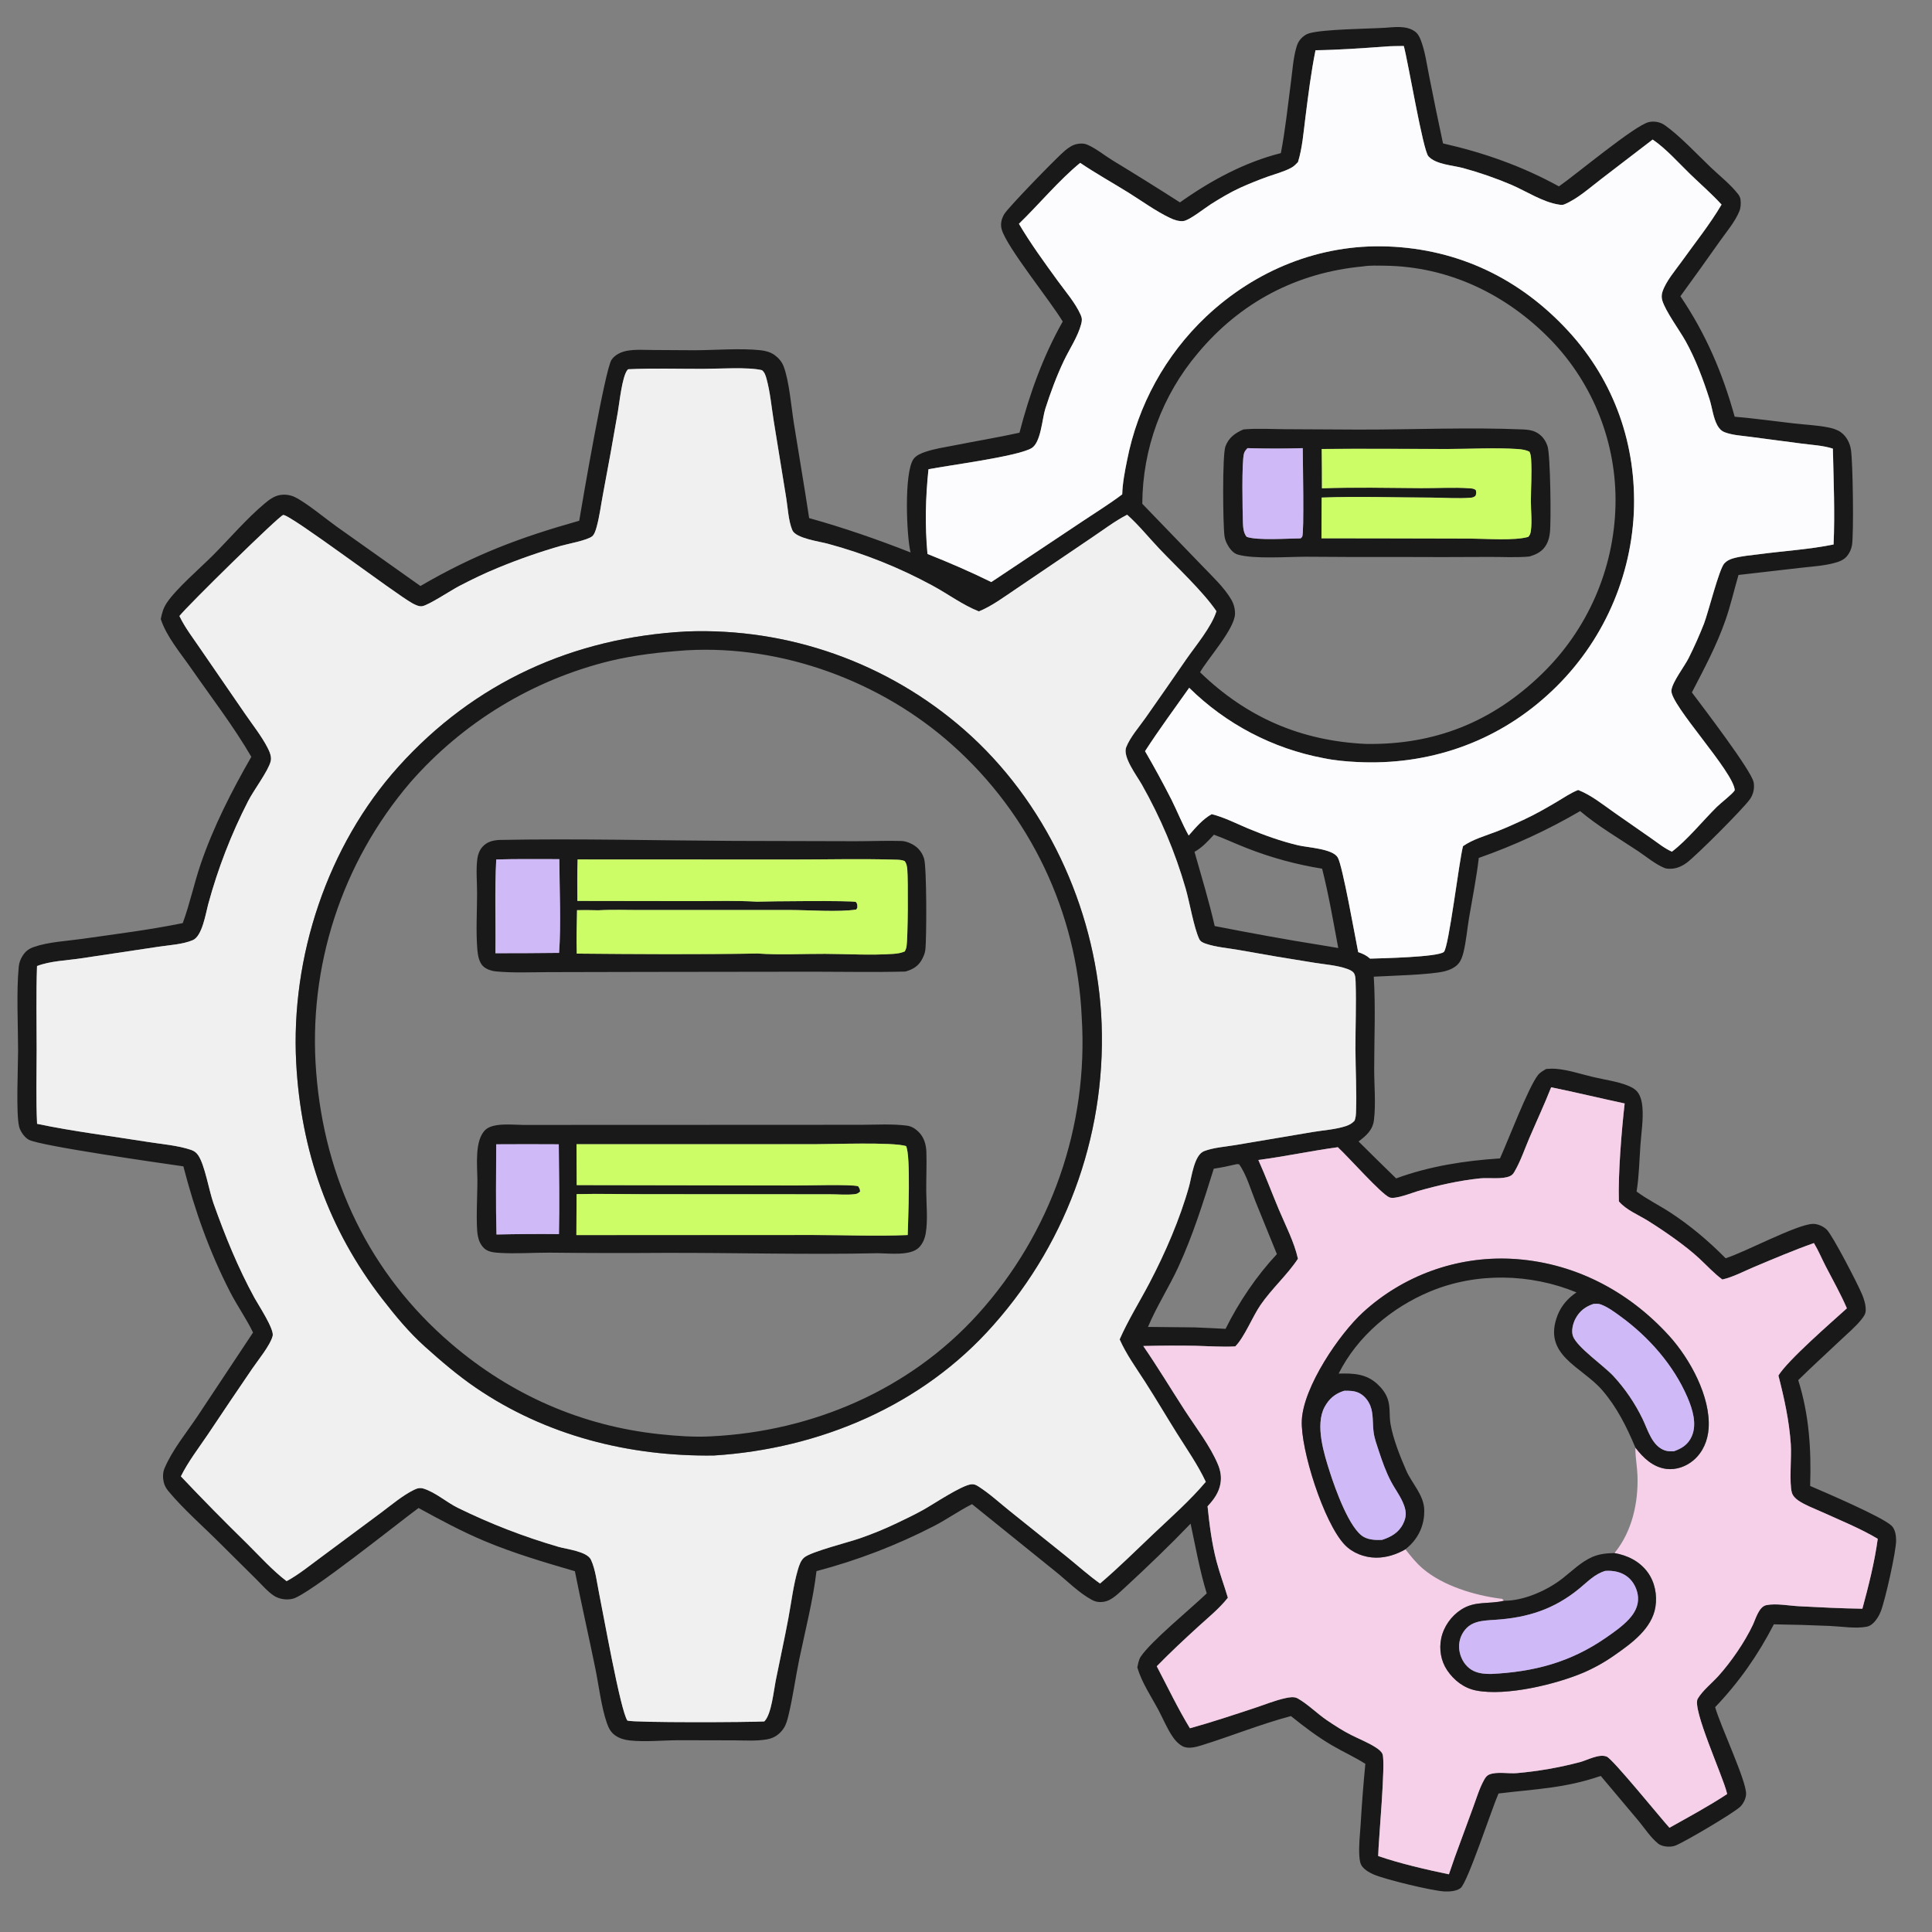
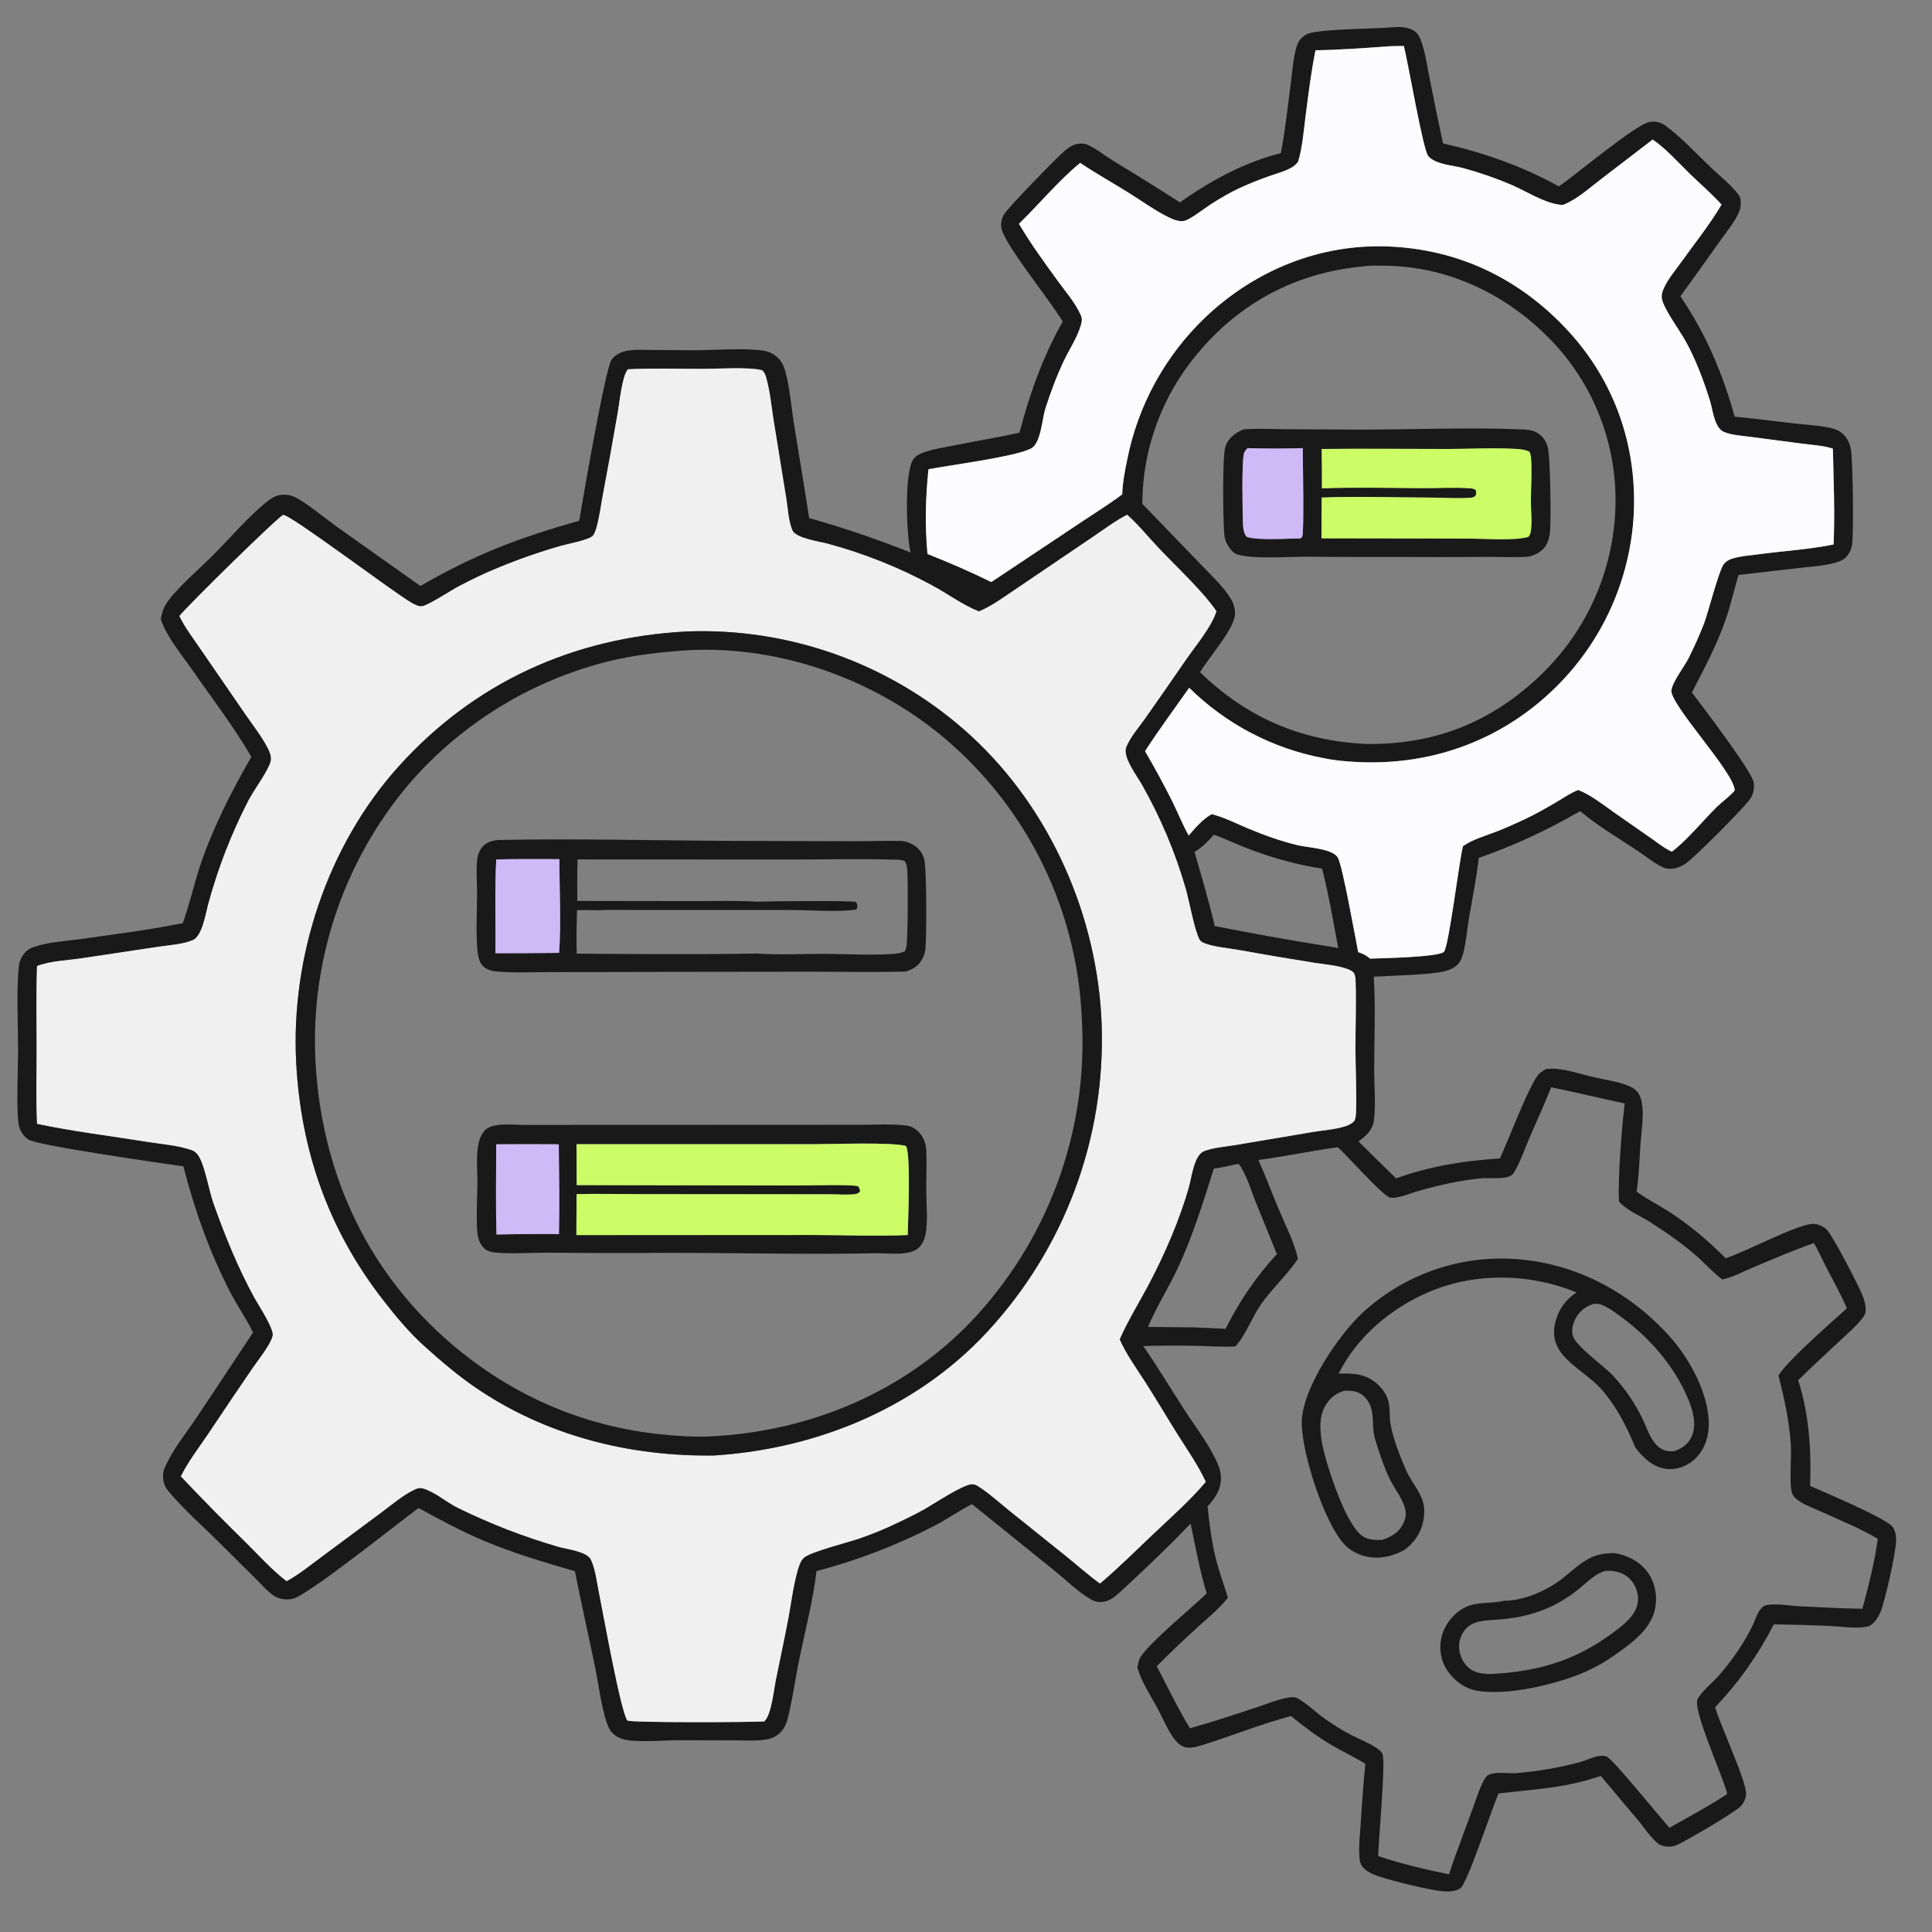
<svg xmlns="http://www.w3.org/2000/svg" width="80" height="80" viewBox="0 0 80 80" fill="none">
  <rect x="0" y="0" width="80" height="80" fill="#808080" stroke="none" />
  <g clip-path="url(#clip0_966_6914)">
    <path d="M53.038 6.34C53.224 5.364 53.328 4.366 53.457 3.381C53.517 2.929 53.548 2.44 53.669 2.001C53.712 1.844 53.757 1.724 53.868 1.603C53.961 1.502 54.081 1.414 54.215 1.377C54.813 1.208 56.637 1.193 57.356 1.15C57.755 1.122 58.218 1.054 58.569 1.289C58.708 1.382 58.781 1.525 58.838 1.678C59.012 2.137 59.08 2.667 59.178 3.147C59.361 4.079 59.552 5.01 59.752 5.938C61.441 6.321 63.031 6.88 64.552 7.718C65.275 7.215 67.691 5.192 68.274 5.056C68.495 5.005 68.746 5.051 68.932 5.181C69.544 5.61 70.281 6.397 70.833 6.925C71.209 7.285 71.657 7.632 71.975 8.044C72.027 8.111 72.061 8.186 72.072 8.271C72.091 8.424 72.081 8.604 72.022 8.748C71.845 9.183 71.491 9.597 71.22 9.981C70.68 10.747 70.134 11.509 69.582 12.266C70.639 13.834 71.326 15.437 71.829 17.255C72.645 17.325 73.46 17.438 74.275 17.532C74.744 17.586 75.244 17.606 75.705 17.699C75.877 17.733 76.069 17.788 76.214 17.89C76.457 18.06 76.602 18.342 76.645 18.63C76.724 19.15 76.764 22.098 76.687 22.575C76.66 22.731 76.596 22.878 76.5 23.003C76.363 23.183 76.164 23.257 75.952 23.313C75.498 23.435 74.993 23.461 74.526 23.516L71.988 23.808C71.805 24.431 71.663 25.06 71.45 25.674C71.084 26.725 70.568 27.687 70.057 28.672C70.52 29.289 72.521 31.905 72.614 32.392C72.659 32.638 72.603 32.892 72.459 33.097C72.169 33.501 70.232 35.441 69.836 35.731C69.678 35.848 69.472 35.945 69.276 35.966C69.165 35.978 69.022 35.983 68.917 35.939C68.532 35.779 68.174 35.472 67.824 35.24C67.027 34.711 66.16 34.203 65.43 33.586C64.096 34.365 62.691 35.014 61.233 35.525C61.138 36.357 60.969 37.182 60.83 38.007C60.752 38.475 60.711 38.977 60.599 39.436C60.56 39.594 60.5 39.775 60.392 39.901C60.253 40.065 60.035 40.163 59.831 40.216C59.249 40.365 57.568 40.404 56.885 40.442C56.963 41.704 56.903 42.998 56.902 44.263C56.901 44.949 56.975 45.702 56.892 46.379C56.842 46.795 56.571 47.027 56.256 47.266C56.771 47.779 57.289 48.289 57.811 48.795C59.197 48.287 60.643 48.063 62.111 47.967C62.445 47.235 63.284 45.024 63.685 44.515C63.774 44.403 63.904 44.334 64.024 44.263C64.161 44.252 64.297 44.247 64.433 44.258C64.95 44.301 65.478 44.482 65.982 44.6C66.438 44.707 66.933 44.773 67.371 44.939C67.53 45 67.701 45.083 67.808 45.221C67.942 45.394 67.992 45.64 68.01 45.853C68.051 46.357 67.963 46.904 67.927 47.408C67.881 48.046 67.87 48.708 67.768 49.339C68.196 49.658 68.695 49.904 69.145 50.196C69.989 50.743 70.748 51.389 71.455 52.102C72.276 51.839 74.379 50.712 75.052 50.679C75.257 50.669 75.501 50.776 75.645 50.92C75.891 51.166 76.952 53.215 77.117 53.628C77.197 53.827 77.261 54.046 77.255 54.262C77.251 54.409 77.174 54.514 77.086 54.625C76.848 54.928 76.529 55.193 76.249 55.459C75.654 56.023 75.045 56.573 74.461 57.148C74.915 58.592 75.004 60.027 74.954 61.53C75.576 61.797 77.958 62.816 78.328 63.179C78.478 63.327 78.514 63.586 78.514 63.787C78.514 64.252 78.062 66.256 77.88 66.722C77.811 66.898 77.71 67.07 77.573 67.202C77.493 67.28 77.407 67.338 77.295 67.359C76.825 67.446 76.254 67.348 75.777 67.327C75.002 67.293 74.227 67.27 73.451 67.26C72.796 68.531 72.008 69.657 71.02 70.691C71.25 71.492 72.304 73.713 72.302 74.276C72.301 74.466 72.187 74.695 72.049 74.822C71.748 75.097 69.785 76.256 69.384 76.418C69.267 76.465 69.141 76.472 69.017 76.462C68.898 76.452 68.758 76.417 68.664 76.342C68.35 76.091 68.102 75.704 67.846 75.395L66.283 73.537C64.793 74.052 63.575 74.078 62.05 74.265C61.779 74.877 60.772 77.948 60.481 78.18C60.316 78.312 60.012 78.331 59.812 78.321C59.292 78.292 57.353 77.825 56.877 77.616C56.708 77.542 56.534 77.443 56.415 77.298C56.317 77.178 56.3 77.019 56.289 76.871C56.256 76.438 56.314 75.978 56.341 75.544C56.39 74.707 56.455 73.871 56.536 73.037C56.1 72.758 55.613 72.538 55.164 72.276C54.554 71.92 54.004 71.501 53.455 71.059C52.209 71.39 51.003 71.88 49.774 72.264C49.531 72.34 49.196 72.435 48.959 72.303C48.793 72.211 48.667 72.074 48.56 71.918C48.325 71.577 48.162 71.171 47.967 70.805C47.661 70.232 47.278 69.674 47.094 69.046C47.125 68.899 47.15 68.729 47.234 68.602C47.652 67.965 49.327 66.598 49.968 65.979C49.677 65.033 49.508 64.059 49.3 63.092C48.44 63.986 47.525 64.865 46.613 65.707C46.349 65.936 46.063 66.272 45.703 66.326C45.517 66.354 45.367 66.332 45.203 66.242C44.663 65.947 44.192 65.463 43.712 65.077L40.25 62.284C39.714 62.552 39.219 62.907 38.685 63.184C37.133 63.985 35.498 64.613 33.809 65.057C33.664 66.271 33.347 67.498 33.098 68.696C32.938 69.469 32.835 70.26 32.65 71.026C32.607 71.204 32.557 71.4 32.457 71.555C32.292 71.808 32.062 71.97 31.765 72.022C31.318 72.102 30.828 72.065 30.375 72.064L28.121 72.059C27.457 72.059 26.731 72.139 26.074 72.068C25.863 72.045 25.652 71.986 25.477 71.862C25.285 71.726 25.2 71.552 25.125 71.335C24.9 70.684 24.792 69.774 24.65 69.079C24.376 67.738 24.071 66.403 23.805 65.061C22.539 64.69 21.27 64.319 20.052 63.806C19.113 63.411 18.223 62.931 17.331 62.443C16.517 63.04 12.775 66.044 12.123 66.201C11.865 66.263 11.57 66.221 11.345 66.077C11.083 65.908 10.837 65.615 10.613 65.395C10.106 64.896 9.601 64.395 9.098 63.892C8.397 63.19 7.609 62.508 6.975 61.747C6.876 61.628 6.81 61.51 6.776 61.358C6.737 61.183 6.74 60.973 6.81 60.805C7.133 60.038 7.718 59.33 8.181 58.639L10.478 55.177C10.202 54.604 9.821 54.068 9.528 53.498C8.666 51.817 8.066 50.123 7.593 48.296C6.735 48.172 1.665 47.452 1.191 47.194C1.014 47.098 0.839 46.846 0.791 46.649C0.659 46.1 0.748 44.207 0.749 43.509C0.749 42.463 0.675 41.032 0.777 40.028C0.793 39.865 0.846 39.72 0.933 39.582C1.055 39.389 1.187 39.288 1.402 39.213C2.007 39.001 2.76 38.968 3.398 38.877C4.782 38.679 6.198 38.504 7.567 38.224C7.863 37.422 8.036 36.579 8.313 35.769C8.838 34.232 9.599 32.743 10.407 31.338C9.673 30.074 8.746 28.872 7.911 27.669C7.478 27.045 6.891 26.357 6.657 25.633C6.708 25.383 6.759 25.187 6.902 24.969C7.288 24.383 8.294 23.52 8.824 22.988C9.524 22.284 10.213 21.472 10.972 20.838C11.151 20.688 11.349 20.543 11.583 20.5C11.788 20.463 12.016 20.491 12.204 20.581C12.666 20.801 13.481 21.476 13.927 21.796L17.409 24.265C19.651 22.962 21.5 22.264 23.984 21.563C24.13 20.69 25.057 15.282 25.324 14.895C25.466 14.69 25.721 14.57 25.959 14.526C26.311 14.462 26.693 14.491 27.05 14.493L28.759 14.503C29.617 14.501 30.644 14.412 31.486 14.502C31.698 14.524 31.9 14.577 32.076 14.703C32.234 14.817 32.371 14.974 32.443 15.157C32.679 15.762 32.765 16.852 32.873 17.53C33.08 18.839 33.308 20.143 33.505 21.453C34.949 21.857 36.31 22.328 37.706 22.876L37.697 22.84C37.54 22.18 37.429 19.593 37.822 19.014C37.928 18.857 38.147 18.768 38.319 18.71C38.706 18.579 39.13 18.518 39.531 18.439C40.424 18.261 41.325 18.114 42.214 17.918C42.63 16.316 43.187 14.76 44.005 13.314C43.488 12.449 41.706 10.26 41.482 9.511C41.414 9.285 41.466 9.063 41.585 8.864C41.752 8.584 43.782 6.494 44.107 6.229C44.25 6.112 44.402 6.005 44.587 5.965C44.738 5.933 44.891 5.932 45.034 5.996C45.391 6.153 45.735 6.435 46.069 6.641C47.006 7.209 47.936 7.789 48.859 8.381C50.125 7.482 51.525 6.722 53.038 6.34ZM57.331 1.931C56.381 1.998 55.428 2.068 54.475 2.081C54.287 3.002 54.173 3.947 54.054 4.879C53.977 5.486 53.93 6.125 53.749 6.712C53.666 6.798 53.582 6.886 53.476 6.944C53.181 7.106 52.822 7.199 52.504 7.312C52.114 7.451 51.73 7.606 51.352 7.777C50.936 7.967 50.532 8.21 50.146 8.453C49.897 8.61 49.241 9.136 48.991 9.155C48.805 9.17 48.612 9.103 48.447 9.024C47.856 8.741 47.29 8.326 46.734 7.98C46.068 7.565 45.38 7.183 44.73 6.745C43.867 7.446 43.012 8.474 42.194 9.267C42.672 10.08 43.245 10.863 43.798 11.626C44.119 12.07 44.531 12.54 44.752 13.044C44.815 13.186 44.809 13.278 44.77 13.426C44.631 13.946 44.288 14.45 44.056 14.936C43.752 15.576 43.5 16.256 43.285 16.931C43.152 17.347 43.105 18.337 42.708 18.562C42.103 18.907 39.287 19.266 38.448 19.431C38.325 20.632 38.298 21.737 38.406 22.938C39.307 23.297 40.18 23.673 41.05 24.102L44.83 21.584C45.376 21.218 45.947 20.866 46.471 20.47C46.484 20.004 46.579 19.519 46.672 19.062C47.116 16.783 48.261 14.701 49.948 13.106C51.987 11.187 54.646 10.1 57.462 10.205C60.412 10.316 62.959 11.551 64.948 13.716C66.856 15.793 67.78 18.44 67.654 21.249C67.511 24.138 66.222 26.851 64.072 28.787C61.895 30.763 59.12 31.702 56.189 31.553C55.725 31.53 55.256 31.487 54.801 31.392C52.7 30.995 50.766 29.981 49.244 28.481C48.632 29.346 47.991 30.215 47.416 31.105C47.8 31.766 48.166 32.439 48.514 33.121C48.755 33.606 48.96 34.124 49.223 34.597C49.519 34.264 49.782 33.938 50.175 33.712C50.684 33.839 51.177 34.093 51.66 34.296C52.334 34.579 53.045 34.835 53.757 35.003C54.147 35.096 55.181 35.14 55.396 35.507C55.596 35.849 56.119 38.818 56.242 39.425C56.438 39.492 56.579 39.557 56.735 39.695C57.19 39.68 59.539 39.635 59.789 39.418C59.993 39.241 60.426 35.596 60.583 35.038C60.997 34.748 61.532 34.604 62 34.421C62.365 34.279 62.723 34.117 63.078 33.953C63.554 33.733 64.003 33.476 64.454 33.209C64.744 33.039 65.04 32.833 65.351 32.711C65.893 32.924 66.371 33.314 66.844 33.646L68.363 34.705C68.642 34.899 68.921 35.128 69.232 35.267C69.869 34.785 70.509 33.989 71.094 33.41C71.258 33.248 71.745 32.877 71.835 32.724C71.798 31.964 69.158 29.183 69.211 28.591C69.242 28.248 69.762 27.582 69.93 27.241C70.16 26.779 70.371 26.307 70.56 25.826C70.74 25.357 71.184 23.566 71.403 23.33C71.499 23.225 71.617 23.164 71.753 23.125C72.103 23.022 72.496 22.996 72.857 22.948C73.87 22.813 74.927 22.75 75.927 22.546C75.984 21.231 75.927 19.895 75.897 18.578C75.885 18.574 75.873 18.57 75.861 18.566C75.471 18.445 75.016 18.423 74.611 18.369L72.462 18.086C72.128 18.042 71.734 18.021 71.418 17.899C71.278 17.844 71.186 17.744 71.115 17.614C70.942 17.304 70.898 16.873 70.789 16.53C70.531 15.722 70.213 14.867 69.8 14.126C69.545 13.669 68.967 12.891 68.833 12.439C68.799 12.322 68.802 12.201 68.84 12.086C68.981 11.65 69.371 11.201 69.635 10.831C70.189 10.057 70.806 9.291 71.288 8.471C70.885 8.03 70.417 7.625 69.987 7.209C69.5 6.738 68.995 6.16 68.435 5.779L66.32 7.401C65.845 7.762 65.326 8.236 64.774 8.464C64.699 8.495 64.632 8.484 64.554 8.472C63.887 8.372 63.198 7.916 62.579 7.65C61.931 7.375 61.266 7.144 60.586 6.959C60.161 6.844 59.455 6.813 59.149 6.471C58.921 6.218 58.324 2.639 58.131 1.905C57.867 1.911 57.593 1.903 57.331 1.931ZM56.433 11.032C53.702 11.287 51.363 12.512 49.604 14.62C48.125 16.364 47.309 18.574 47.3 20.861L49.739 23.387C50.154 23.824 50.687 24.312 50.99 24.836C51.09 25.012 51.142 25.212 51.139 25.416C51.128 26.037 50.03 27.249 49.691 27.837C51.626 29.71 53.866 30.676 56.547 30.804C59.396 30.853 61.779 29.903 63.824 27.927C65.733 26.087 66.837 23.565 66.894 20.914C66.948 18.365 65.982 15.9 64.209 14.068C62.375 12.187 59.988 11.031 57.334 11.002C57.047 10.999 56.716 10.985 56.433 11.032ZM26.014 15.29C26.002 15.302 25.989 15.312 25.979 15.325C25.761 15.607 25.653 16.681 25.586 17.063C25.391 18.196 25.187 19.326 24.973 20.455C24.887 20.905 24.829 21.387 24.706 21.828C24.676 21.938 24.617 22.135 24.522 22.209C24.303 22.377 23.529 22.518 23.245 22.597C22.356 22.852 21.481 23.157 20.626 23.511C20.078 23.734 19.539 23.995 19.014 24.269C18.681 24.443 17.775 25.043 17.494 25.1C17.361 25.127 17.196 25.044 17.081 24.982C16.374 24.594 12.017 21.29 11.729 21.324C11.573 21.343 7.764 25.084 7.433 25.507C7.44 25.521 7.446 25.535 7.453 25.549C7.668 25.991 7.987 26.409 8.264 26.814L10.151 29.558C10.461 30.01 10.835 30.48 11.085 30.967C11.168 31.129 11.26 31.34 11.211 31.526C11.101 31.943 10.5 32.728 10.273 33.18C9.575 34.541 9.022 35.971 8.623 37.447C8.522 37.82 8.378 38.765 7.985 38.93C7.573 39.104 7.033 39.133 6.592 39.199L3.345 39.685C2.766 39.772 2.078 39.791 1.535 40.002C1.496 41.151 1.521 42.308 1.521 43.458C1.521 44.48 1.491 45.514 1.538 46.535C3.041 46.852 4.589 47.038 6.107 47.282C6.688 47.376 7.35 47.424 7.908 47.612C8.043 47.658 8.131 47.722 8.211 47.839C8.484 48.237 8.659 49.307 8.842 49.825C9.322 51.175 9.856 52.492 10.545 53.75C10.696 54.024 11.363 55.037 11.294 55.314C11.198 55.702 10.678 56.334 10.446 56.675C9.829 57.58 9.216 58.488 8.609 59.4C8.23 59.96 7.791 60.527 7.493 61.134C8.389 62.08 9.304 63.01 10.236 63.921C10.757 64.438 11.287 65.029 11.87 65.472C11.882 65.466 11.894 65.46 11.906 65.453C12.383 65.191 12.829 64.825 13.268 64.504L15.797 62.625C16.223 62.308 16.668 61.926 17.145 61.692C17.283 61.624 17.394 61.594 17.546 61.642C18.042 61.797 18.497 62.21 18.969 62.44C20.326 63.104 21.676 63.627 23.128 64.051C23.478 64.153 24.313 64.237 24.476 64.59C24.663 64.997 24.722 65.545 24.812 65.985C24.98 66.798 25.694 70.841 25.983 71.246C26.26 71.338 31.046 71.317 31.65 71.281C31.658 71.273 31.666 71.264 31.674 71.255C31.947 70.949 32.039 70.018 32.123 69.595C32.294 68.734 32.485 67.879 32.646 67.016C32.77 66.352 32.852 65.643 33.042 64.995C33.093 64.819 33.163 64.605 33.312 64.486C33.616 64.244 35.14 63.863 35.61 63.698C36.139 63.515 36.657 63.301 37.162 63.059C37.521 62.889 37.877 62.717 38.225 62.524C38.643 62.294 39.819 61.497 40.23 61.46C40.345 61.449 40.424 61.492 40.518 61.551C40.974 61.841 41.4 62.234 41.822 62.572L44.177 64.462C44.634 64.832 45.075 65.228 45.553 65.57C46.325 64.914 47.052 64.189 47.788 63.492C48.516 62.803 49.286 62.126 49.932 61.359C49.603 60.658 49.152 60.014 48.741 59.359C48.295 58.647 47.87 57.923 47.416 57.216C47.051 56.648 46.638 56.08 46.365 55.461C46.717 54.659 47.187 53.911 47.594 53.137C48.246 51.896 48.861 50.479 49.239 49.126C49.347 48.741 49.448 47.825 49.861 47.666C50.257 47.514 50.74 47.485 51.159 47.415L54.355 46.875C54.796 46.8 55.297 46.771 55.72 46.633C55.874 46.582 55.981 46.524 56.092 46.407C56.138 46.287 56.148 46.175 56.153 46.047C56.184 45.195 56.132 44.326 56.129 43.472C56.125 42.538 56.167 41.596 56.136 40.664C56.133 40.559 56.13 40.433 56.087 40.334C56.039 40.223 55.897 40.16 55.789 40.121C55.371 39.97 54.865 39.936 54.427 39.866C53.382 39.701 52.339 39.525 51.299 39.337C50.857 39.258 50.35 39.221 49.927 39.075C49.812 39.035 49.712 38.992 49.658 38.878C49.435 38.398 49.263 37.366 49.099 36.796C48.66 35.272 48.062 33.868 47.284 32.487C47.076 32.119 46.479 31.342 46.636 30.941C46.798 30.527 47.175 30.097 47.431 29.733C47.996 28.93 48.556 28.125 49.112 27.316C49.513 26.736 50.164 25.971 50.373 25.309C49.818 24.493 48.723 23.473 48.016 22.73C47.575 22.265 47.151 21.737 46.676 21.314C46.165 21.576 45.682 21.947 45.205 22.266L42.096 24.372C41.607 24.698 41.082 25.096 40.537 25.317C39.861 25.051 39.245 24.586 38.605 24.243C37.236 23.5 35.785 22.921 34.281 22.515C33.939 22.421 32.953 22.294 32.81 21.951C32.647 21.559 32.627 21.043 32.559 20.623L32.041 17.431C31.95 16.862 31.896 16.246 31.745 15.692C31.708 15.557 31.668 15.418 31.554 15.329C30.999 15.19 29.757 15.273 29.11 15.274C28.081 15.275 27.041 15.242 26.014 15.29ZM50.267 34.563C50.012 34.836 49.791 35.088 49.462 35.273C49.75 36.292 50.063 37.314 50.298 38.346C51.776 38.634 53.25 38.907 54.737 39.142L55.414 39.256C55.208 38.155 55.021 37.056 54.746 35.97C53.686 35.8 52.648 35.518 51.649 35.127C51.185 34.948 50.734 34.734 50.267 34.563ZM64.231 45.022C63.953 45.727 63.632 46.414 63.334 47.11C63.138 47.566 62.968 48.075 62.72 48.503C62.667 48.594 62.628 48.654 62.527 48.7C62.212 48.845 61.648 48.758 61.294 48.794C60.433 48.88 59.538 49.084 58.707 49.323C58.468 49.391 57.771 49.675 57.538 49.583C57.199 49.449 55.83 47.9 55.397 47.504C54.296 47.654 53.208 47.888 52.106 48.033C52.408 48.701 52.664 49.393 52.949 50.07C53.223 50.723 53.593 51.43 53.745 52.123C53.308 52.788 52.662 53.359 52.196 54.037C51.865 54.518 51.526 55.379 51.15 55.752C50.605 55.782 50.047 55.739 49.501 55.727C48.781 55.714 48.061 55.717 47.341 55.736C47.938 56.604 48.481 57.507 49.053 58.392C49.513 59.101 50.121 59.882 50.439 60.654C50.543 60.906 50.584 61.163 50.537 61.434C50.472 61.812 50.257 62.1 50.003 62.374C50.083 63.14 50.177 63.896 50.372 64.643C50.505 65.155 50.694 65.651 50.844 66.159C50.498 66.601 50.034 66.975 49.62 67.353C49.036 67.886 48.451 68.431 47.9 68.997C48.348 69.852 48.771 70.741 49.273 71.564C50.169 71.315 51.065 71.017 51.949 70.726C52.369 70.588 52.797 70.409 53.229 70.316C53.39 70.282 53.586 70.243 53.736 70.328C54.16 70.568 54.532 70.951 54.94 71.227C55.262 71.446 55.603 71.667 55.952 71.843C56.288 72.013 56.663 72.159 56.978 72.365C57.072 72.427 57.208 72.525 57.248 72.636C57.383 73.003 57.082 76.186 57.068 76.853C57.937 77.158 59.092 77.425 59.997 77.611L60.238 76.913L60.995 74.851C61.135 74.472 61.262 74.041 61.461 73.689C61.511 73.602 61.564 73.524 61.658 73.483C61.971 73.347 62.463 73.453 62.814 73.421C63.694 73.344 64.566 73.192 65.421 72.967C65.732 72.883 66.227 72.605 66.537 72.74C66.794 72.853 68.752 75.268 69.129 75.684C69.921 75.24 70.761 74.787 71.517 74.288L71.504 74.228C71.341 73.543 70.057 70.756 70.3 70.342C70.505 69.994 70.893 69.693 71.166 69.388C71.687 68.806 72.24 68.006 72.58 67.289C72.699 67.038 72.832 66.528 73.142 66.465C73.542 66.384 74.085 66.491 74.497 66.511C75.369 66.555 76.246 66.603 77.118 66.614C77.371 65.682 77.626 64.676 77.754 63.718C77.022 63.284 76.212 62.958 75.438 62.606C75.119 62.461 74.755 62.331 74.466 62.134C74.353 62.057 74.238 61.944 74.199 61.809C74.082 61.404 74.19 60.329 74.153 59.8C74.087 58.83 73.883 57.897 73.641 56.958C74.032 56.321 75.825 54.764 76.476 54.175C76.222 53.582 75.9 53.016 75.604 52.443C75.439 52.124 75.296 51.779 75.111 51.473C74.273 51.768 73.447 52.121 72.628 52.465C72.207 52.642 71.763 52.882 71.319 52.982C70.974 52.727 70.682 52.406 70.368 52.115C70.06 51.828 69.723 51.568 69.383 51.321C69.016 51.055 68.64 50.802 68.256 50.561C67.864 50.314 67.333 50.104 67.035 49.747C66.998 48.631 67.146 46.816 67.274 45.692C66.258 45.474 65.249 45.231 64.231 45.022ZM51.183 48.211C50.876 48.284 50.572 48.347 50.26 48.393C49.827 49.771 49.398 51.15 48.792 52.464C48.404 53.304 47.893 54.094 47.536 54.945L49.46 54.964C49.889 54.981 50.319 55.001 50.748 55.025C51.298 53.915 52.028 52.836 52.873 51.93L51.988 49.752C51.796 49.276 51.61 48.626 51.31 48.212C51.26 48.205 51.232 48.199 51.183 48.211Z" fill="#191919" />
    <path d="M54.472 2.081C55.425 2.068 56.378 1.997 57.328 1.931C57.59 1.903 57.864 1.911 58.128 1.904C58.322 2.639 58.919 6.217 59.146 6.471C59.452 6.812 60.159 6.844 60.584 6.959C61.263 7.144 61.929 7.375 62.577 7.649C63.196 7.916 63.885 8.372 64.551 8.472C64.63 8.484 64.697 8.495 64.772 8.464C65.324 8.235 65.842 7.762 66.317 7.401L68.433 5.778C68.992 6.159 69.498 6.737 69.984 7.208C70.415 7.625 70.883 8.029 71.285 8.471C70.803 9.29 70.186 10.057 69.633 10.831C69.368 11.2 68.978 11.65 68.837 12.085C68.8 12.201 68.796 12.322 68.831 12.439C68.964 12.89 69.542 13.669 69.797 14.126C70.21 14.867 70.528 15.721 70.787 16.53C70.896 16.872 70.939 17.303 71.112 17.614C71.184 17.744 71.275 17.844 71.415 17.898C71.731 18.02 72.126 18.041 72.46 18.086L74.609 18.369C75.014 18.422 75.468 18.444 75.858 18.566C75.87 18.57 75.883 18.574 75.895 18.578C75.924 19.895 75.982 21.23 75.924 22.546C74.925 22.75 73.868 22.812 72.855 22.947C72.493 22.995 72.1 23.021 71.751 23.124C71.615 23.164 71.497 23.224 71.4 23.329C71.181 23.566 70.738 25.356 70.558 25.825C70.368 26.306 70.158 26.779 69.927 27.241C69.759 27.582 69.239 28.248 69.209 28.591C69.156 29.183 71.795 31.964 71.832 32.723C71.742 32.876 71.255 33.247 71.091 33.41C70.506 33.988 69.866 34.784 69.229 35.266C68.919 35.127 68.639 34.899 68.36 34.704L66.841 33.645C66.368 33.313 65.89 32.924 65.349 32.711C65.037 32.833 64.741 33.038 64.452 33.209C64.001 33.475 63.552 33.732 63.075 33.952C62.72 34.116 62.362 34.279 61.998 34.421C61.529 34.603 60.994 34.747 60.58 35.037C60.423 35.596 59.99 39.24 59.786 39.417C59.536 39.634 57.187 39.68 56.732 39.695C56.577 39.557 56.435 39.492 56.239 39.425C56.116 38.818 55.594 35.848 55.393 35.506C55.178 35.14 54.145 35.096 53.754 35.003C53.042 34.834 52.332 34.579 51.658 34.296C51.174 34.092 50.682 33.839 50.172 33.712C49.78 33.937 49.516 34.263 49.22 34.596C48.957 34.124 48.752 33.606 48.511 33.12C48.164 32.438 47.798 31.766 47.413 31.104C47.988 30.215 48.63 29.346 49.242 28.48C50.764 29.981 52.698 30.995 54.798 31.392C55.253 31.487 55.723 31.529 56.187 31.553C59.118 31.702 61.892 30.762 64.07 28.787C66.219 26.851 67.508 24.138 67.652 21.248C67.777 18.44 66.854 15.793 64.946 13.716C62.957 11.551 60.409 10.315 57.459 10.205C54.643 10.1 51.985 11.187 49.946 13.106C48.259 14.7 47.113 16.783 46.669 19.061C46.576 19.519 46.481 20.003 46.468 20.47C45.945 20.866 45.373 21.217 44.827 21.583L41.047 24.102C40.177 23.672 39.304 23.297 38.404 22.938C38.295 21.737 38.322 20.632 38.445 19.431C39.284 19.265 42.1 18.906 42.706 18.562C43.102 18.337 43.15 17.347 43.282 16.93C43.498 16.255 43.749 15.576 44.054 14.935C44.285 14.449 44.629 13.945 44.767 13.425C44.806 13.277 44.812 13.186 44.75 13.043C44.528 12.54 44.117 12.07 43.795 11.626C43.242 10.863 42.669 10.08 42.191 9.267C43.01 8.474 43.865 7.445 44.728 6.744C45.377 7.183 46.065 7.565 46.731 7.979C47.287 8.326 47.853 8.741 48.444 9.023C48.61 9.102 48.802 9.17 48.989 9.155C49.239 9.135 49.894 8.61 50.143 8.453C50.53 8.209 50.934 7.967 51.349 7.776C51.727 7.606 52.111 7.451 52.502 7.311C52.82 7.198 53.179 7.105 53.474 6.944C53.58 6.886 53.664 6.798 53.746 6.711C53.927 6.125 53.974 5.486 54.052 4.878C54.17 3.947 54.285 3.002 54.472 2.081Z" fill="#FCFBFD" />
    <path d="M7.429 25.507C7.76 25.084 11.569 21.343 11.726 21.324C12.014 21.29 16.37 24.594 17.077 24.981C17.192 25.044 17.357 25.127 17.49 25.1C17.771 25.043 18.677 24.442 19.01 24.268C19.535 23.995 20.074 23.733 20.622 23.51C21.477 23.157 22.352 22.852 23.241 22.597C23.525 22.518 24.299 22.377 24.518 22.209C24.613 22.135 24.672 21.938 24.702 21.828C24.825 21.387 24.883 20.905 24.969 20.455C25.183 19.326 25.387 18.195 25.582 17.063C25.649 16.681 25.757 15.607 25.975 15.325C25.985 15.312 25.998 15.302 26.01 15.29C27.037 15.242 28.077 15.275 29.106 15.273C29.753 15.273 30.995 15.19 31.55 15.329C31.664 15.418 31.704 15.557 31.741 15.692C31.892 16.246 31.946 16.862 32.037 17.431L32.555 20.623C32.623 21.043 32.644 21.559 32.806 21.951C32.949 22.294 33.935 22.42 34.277 22.515C35.781 22.92 37.232 23.5 38.601 24.243C39.241 24.586 39.857 25.051 40.533 25.317C41.078 25.095 41.603 24.698 42.092 24.372L45.201 22.266C45.679 21.947 46.161 21.575 46.672 21.314C47.148 21.737 47.571 22.265 48.012 22.729C48.719 23.473 49.815 24.493 50.369 25.309C50.16 25.971 49.509 26.736 49.108 27.316C48.552 28.125 47.992 28.93 47.427 29.733C47.171 30.097 46.794 30.527 46.632 30.941C46.475 31.342 47.072 32.119 47.28 32.487C48.058 33.868 48.656 35.272 49.095 36.795C49.259 37.366 49.431 38.397 49.654 38.878C49.708 38.992 49.808 39.035 49.923 39.075C50.346 39.221 50.853 39.258 51.295 39.337C52.335 39.525 53.378 39.701 54.423 39.865C54.861 39.936 55.367 39.97 55.785 40.121C55.894 40.16 56.035 40.222 56.084 40.334C56.126 40.433 56.129 40.558 56.132 40.664C56.164 41.596 56.121 42.538 56.125 43.471C56.128 44.326 56.18 45.195 56.149 46.047C56.144 46.175 56.134 46.287 56.088 46.407C55.977 46.524 55.87 46.582 55.716 46.633C55.293 46.771 54.792 46.8 54.351 46.875L51.155 47.414C50.736 47.485 50.253 47.514 49.858 47.666C49.444 47.824 49.343 48.741 49.235 49.126C48.857 50.479 48.242 51.896 47.59 53.136C47.183 53.911 46.713 54.659 46.361 55.461C46.634 56.08 47.047 56.648 47.412 57.216C47.866 57.922 48.291 58.647 48.737 59.359C49.148 60.014 49.599 60.658 49.928 61.359C49.282 62.126 48.512 62.803 47.785 63.492C47.048 64.189 46.321 64.913 45.549 65.57C45.071 65.228 44.63 64.832 44.173 64.461L41.818 62.572C41.396 62.234 40.97 61.841 40.514 61.551C40.42 61.492 40.341 61.449 40.227 61.46C39.816 61.497 38.639 62.294 38.221 62.524C37.873 62.716 37.517 62.888 37.158 63.059C36.654 63.301 36.135 63.515 35.606 63.698C35.136 63.863 33.612 64.244 33.308 64.486C33.159 64.604 33.089 64.819 33.038 64.995C32.848 65.642 32.766 66.351 32.642 67.016C32.481 67.879 32.29 68.734 32.119 69.594C32.035 70.018 31.944 70.949 31.67 71.255C31.662 71.264 31.654 71.272 31.646 71.281C31.042 71.317 26.256 71.338 25.979 71.246C25.69 70.841 24.976 66.798 24.808 65.985C24.718 65.545 24.659 64.996 24.472 64.59C24.309 64.237 23.474 64.153 23.124 64.051C21.672 63.626 20.322 63.104 18.965 62.44C18.493 62.209 18.038 61.797 17.542 61.641C17.39 61.594 17.279 61.624 17.141 61.692C16.664 61.926 16.219 62.308 15.793 62.625L13.264 64.503C12.825 64.825 12.379 65.191 11.902 65.453C11.89 65.459 11.878 65.466 11.866 65.472C11.283 65.029 10.753 64.438 10.232 63.921C9.3 63.01 8.385 62.08 7.489 61.133C7.788 60.527 8.226 59.96 8.605 59.399C9.212 58.488 9.825 57.58 10.443 56.675C10.674 56.334 11.195 55.702 11.29 55.314C11.359 55.037 10.692 54.024 10.541 53.75C9.852 52.492 9.319 51.175 8.839 49.825C8.655 49.307 8.48 48.237 8.207 47.839C8.127 47.722 8.039 47.657 7.904 47.612C7.346 47.424 6.684 47.376 6.103 47.282C4.586 47.038 3.037 46.852 1.534 46.535C1.487 45.514 1.517 44.48 1.517 43.458C1.517 42.308 1.492 41.151 1.532 40.002C2.074 39.791 2.762 39.772 3.341 39.685L6.588 39.198C7.029 39.133 7.569 39.104 7.981 38.93C8.374 38.765 8.518 37.82 8.619 37.447C9.019 35.971 9.572 34.541 10.269 33.18C10.496 32.728 11.097 31.943 11.207 31.526C11.256 31.34 11.164 31.129 11.081 30.966C10.831 30.48 10.457 30.01 10.147 29.558L8.26 26.814C7.984 26.408 7.664 25.991 7.449 25.549C7.442 25.535 7.436 25.521 7.429 25.507ZM28.402 26.15C23.738 26.4 19.638 28.259 16.499 31.745C13.555 35.016 12.032 39.633 12.265 44.011C12.459 47.653 13.596 50.901 15.829 53.786C16.371 54.486 16.932 55.166 17.593 55.759C18.262 56.36 18.953 56.952 19.697 57.46C22.613 59.451 26.054 60.315 29.554 60.271C33.941 59.995 38.202 58.202 41.14 54.862C44.281 51.324 45.884 46.681 45.595 41.959C45.308 37.525 43.285 33.163 39.927 30.221C36.757 27.445 32.644 25.988 28.433 26.148C28.423 26.148 28.413 26.149 28.402 26.15Z" fill="#F0F0F1" />
    <path d="M63.323 23.045C62.776 23.094 62.198 23.057 61.646 23.061C60.381 23.069 59.116 23.07 57.851 23.063C56.588 23.067 55.325 23.064 54.062 23.053C53.319 23.053 51.941 23.159 51.255 22.964C51.054 22.907 50.904 22.702 50.811 22.524C50.755 22.418 50.717 22.305 50.702 22.186C50.639 21.708 50.609 18.854 50.742 18.488C50.875 18.12 51.144 17.932 51.487 17.782C52.043 17.732 52.628 17.768 53.187 17.772L56.256 17.788C58.515 17.791 60.811 17.687 63.065 17.782C63.243 17.79 63.416 17.808 63.58 17.885C63.833 18.004 63.996 18.218 64.081 18.482C64.2 18.85 64.233 21.594 64.178 22.059C64.158 22.23 64.118 22.397 64.033 22.549C63.874 22.834 63.625 22.957 63.323 23.045ZM51.657 18.556C51.594 18.623 51.543 18.68 51.514 18.769C51.409 19.091 51.452 21.18 51.467 21.649C51.474 21.843 51.492 22.077 51.623 22.23C52.063 22.387 53.33 22.295 53.857 22.292C53.879 22.269 53.907 22.25 53.922 22.221C54.007 22.061 53.945 19.027 53.944 18.556C53.182 18.578 52.419 18.578 51.657 18.556ZM54.73 18.591C54.736 19.134 54.74 19.676 54.74 20.219C56.098 20.171 57.465 20.201 58.823 20.212C59.455 20.217 60.237 20.172 60.847 20.218C60.949 20.226 61.033 20.225 61.112 20.297C61.136 20.405 61.134 20.424 61.099 20.53C61.038 20.578 60.994 20.601 60.917 20.607C60.385 20.652 59.814 20.606 59.278 20.604C57.768 20.599 56.236 20.545 54.728 20.602L54.72 22.29L56.962 22.292L60.869 22.302C61.508 22.303 62.722 22.396 63.284 22.23C63.359 22.148 63.376 22.083 63.391 21.972C63.445 21.577 63.39 21.143 63.391 20.743C63.393 20.179 63.437 19.595 63.402 19.032C63.394 18.911 63.385 18.813 63.333 18.703C63.175 18.628 63.009 18.604 62.836 18.592C61.888 18.529 60.905 18.59 59.953 18.591C58.213 18.591 56.47 18.572 54.73 18.591Z" fill="#191919" />
    <path d="M53.857 22.293C53.33 22.296 52.063 22.388 51.624 22.23C51.492 22.078 51.474 21.844 51.467 21.649C51.452 21.18 51.409 19.092 51.514 18.769C51.543 18.68 51.594 18.623 51.657 18.557C52.419 18.579 53.182 18.579 53.944 18.557C53.945 19.027 54.007 22.062 53.923 22.222C53.908 22.25 53.879 22.269 53.857 22.293Z" fill="#CFB9F6" />
    <path d="M54.739 20.22C54.739 19.677 54.736 19.134 54.729 18.592C56.469 18.573 58.212 18.593 59.952 18.592C60.904 18.591 61.888 18.53 62.835 18.593C63.008 18.605 63.174 18.628 63.332 18.704C63.383 18.814 63.393 18.912 63.401 19.033C63.436 19.596 63.392 20.18 63.39 20.744C63.389 21.144 63.444 21.578 63.391 21.973C63.375 22.084 63.358 22.149 63.283 22.231C62.721 22.397 61.508 22.304 60.868 22.302L56.962 22.293L54.719 22.291L54.727 20.603C56.235 20.546 57.767 20.6 59.277 20.605C59.813 20.607 60.384 20.653 60.916 20.608C60.993 20.602 61.037 20.579 61.099 20.531C61.133 20.425 61.135 20.406 61.111 20.297C61.032 20.226 60.948 20.227 60.846 20.219C60.236 20.173 59.454 20.218 58.822 20.213C57.464 20.203 56.097 20.172 54.739 20.22Z" fill="#CCFD66" />
    <path d="M29.554 60.269C26.055 60.314 22.614 59.45 19.697 57.459C18.954 56.951 18.262 56.359 17.593 55.758C16.932 55.164 16.371 54.485 15.829 53.784C13.597 50.9 12.46 47.651 12.265 44.01C12.032 39.631 13.556 35.014 16.5 31.744C19.639 28.257 23.738 26.399 28.403 26.149C28.413 26.148 28.424 26.147 28.434 26.147C32.645 25.987 36.757 27.444 39.928 30.219C43.286 33.162 45.308 37.524 45.595 41.958C45.885 46.68 44.282 51.323 41.141 54.86C38.203 58.201 33.941 59.994 29.554 60.269ZM28.393 26.93C27.338 27.004 26.303 27.119 25.272 27.365C22.056 28.151 19.162 29.911 16.984 32.405C14.148 35.726 12.748 40.038 13.092 44.392C13.435 48.816 15.304 52.747 18.687 55.642C21.153 57.753 24.083 59.045 27.314 59.387C28.017 59.461 28.755 59.516 29.461 59.475C33.644 59.267 37.658 57.552 40.492 54.419C43.523 51.067 45.074 46.634 44.792 42.124C44.599 37.79 42.661 33.718 39.419 30.835C36.479 28.211 32.389 26.701 28.438 26.927C28.423 26.928 28.408 26.929 28.393 26.93Z" fill="#191919" />
    <path d="M37.486 40.23C36.216 40.263 34.938 40.236 33.668 40.236L26.729 40.245L22.716 40.254C21.992 40.255 21.234 40.293 20.515 40.222C20.352 40.206 20.151 40.136 20.026 40.029C19.84 39.87 19.785 39.556 19.766 39.326C19.703 38.566 19.754 37.763 19.755 36.997C19.756 36.536 19.704 36.004 19.767 35.549C19.792 35.373 19.858 35.199 19.978 35.065C20.163 34.861 20.384 34.803 20.649 34.781C23.885 34.718 27.136 34.803 30.373 34.82L35.41 34.833C36.045 34.834 36.686 34.805 37.32 34.823C37.452 34.827 37.567 34.862 37.688 34.916C37.978 35.045 38.162 35.244 38.263 35.549C38.377 35.896 38.372 38.902 38.315 39.342C38.297 39.478 38.24 39.609 38.176 39.729C38.022 40.014 37.79 40.146 37.486 40.23ZM23.905 37.306L28.802 37.313C29.644 37.314 30.5 37.285 31.34 37.337C31.795 37.319 35.271 37.282 35.44 37.349C35.51 37.439 35.495 37.476 35.497 37.588L35.452 37.663C34.735 37.775 33.468 37.681 32.7 37.681L26.628 37.682C26.013 37.687 25.39 37.657 24.777 37.693C24.481 37.687 24.187 37.68 23.891 37.688C23.881 38.286 23.86 38.888 23.881 39.487C26.375 39.51 28.882 39.527 31.376 39.484C32.286 39.549 33.243 39.494 34.158 39.497C35.094 39.501 36.063 39.564 36.993 39.498C37.158 39.486 37.311 39.462 37.463 39.397C37.495 39.335 37.518 39.28 37.531 39.211C37.597 38.867 37.603 36.431 37.568 36.012C37.557 35.881 37.54 35.772 37.465 35.662C37.348 35.6 37.201 35.601 37.071 35.597C35.624 35.553 34.161 35.593 32.713 35.591L23.916 35.587C23.893 36.158 23.906 36.734 23.905 37.306ZM20.547 35.589C20.478 36.875 20.531 38.181 20.512 39.471C21.391 39.471 22.27 39.467 23.149 39.457C23.238 38.258 23.163 36.803 23.16 35.575C22.29 35.576 21.417 35.562 20.547 35.589Z" fill="#191919" />
    <path d="M20.514 39.471C20.533 38.181 20.479 36.875 20.549 35.589C21.418 35.562 22.291 35.576 23.162 35.575C23.165 36.804 23.239 38.258 23.151 39.457C22.272 39.467 21.393 39.472 20.514 39.471Z" fill="#CFB9F6" />
-     <path d="M31.343 37.337C30.503 37.285 29.647 37.313 28.805 37.313L23.908 37.306C23.909 36.734 23.897 36.158 23.919 35.587L32.716 35.591C34.165 35.593 35.627 35.553 37.074 35.597C37.205 35.601 37.351 35.6 37.468 35.661C37.543 35.772 37.56 35.881 37.571 36.012C37.607 36.43 37.6 38.867 37.534 39.211C37.522 39.279 37.498 39.335 37.467 39.396C37.314 39.462 37.161 39.486 36.997 39.497C36.066 39.563 35.097 39.501 34.161 39.497C33.247 39.493 32.29 39.548 31.379 39.483C28.885 39.526 26.379 39.51 23.884 39.487C23.863 38.888 23.884 38.286 23.895 37.687C24.19 37.68 24.485 37.687 24.78 37.693C25.393 37.657 26.017 37.686 26.631 37.681L32.704 37.681C33.471 37.681 34.739 37.775 35.455 37.662L35.5 37.588C35.499 37.476 35.513 37.439 35.443 37.349C35.274 37.282 31.798 37.319 31.343 37.337Z" fill="#CCFD66" />
-     <path d="M55.396 47.503C55.828 47.9 57.198 49.449 57.537 49.583C57.77 49.674 58.468 49.391 58.706 49.322C59.538 49.083 60.432 48.88 61.293 48.793C61.647 48.758 62.211 48.845 62.526 48.7C62.627 48.653 62.666 48.594 62.719 48.502C62.967 48.075 63.137 47.566 63.333 47.109C63.631 46.413 63.952 45.726 64.23 45.022C65.248 45.231 66.257 45.474 67.273 45.692C67.145 46.816 66.997 48.631 67.034 49.746C67.332 50.104 67.863 50.313 68.255 50.561C68.639 50.801 69.015 51.055 69.382 51.32C69.722 51.568 70.059 51.828 70.368 52.114C70.681 52.406 70.973 52.727 71.318 52.981C71.762 52.882 72.206 52.641 72.627 52.465C73.446 52.121 74.272 51.768 75.11 51.473C75.296 51.778 75.438 52.124 75.603 52.442C75.899 53.016 76.221 53.581 76.475 54.175C75.824 54.764 74.031 56.321 73.64 56.958C73.882 57.897 74.086 58.83 74.153 59.8C74.189 60.328 74.081 61.403 74.198 61.809C74.237 61.944 74.352 62.056 74.466 62.134C74.754 62.33 75.118 62.461 75.437 62.606C76.212 62.957 77.021 63.283 77.753 63.718C77.625 64.675 77.371 65.681 77.117 66.613C76.245 66.602 75.368 66.555 74.496 66.511C74.084 66.49 73.541 66.383 73.141 66.465C72.831 66.528 72.698 67.037 72.579 67.288C72.239 68.005 71.686 68.805 71.165 69.388C70.892 69.693 70.504 69.993 70.299 70.341C70.056 70.756 71.34 73.543 71.503 74.228L71.516 74.288C70.76 74.787 69.92 75.239 69.128 75.683C68.751 75.267 66.793 72.852 66.535 72.74C66.226 72.605 65.731 72.883 65.42 72.966C64.565 73.191 63.693 73.343 62.813 73.421C62.462 73.452 61.97 73.347 61.657 73.483C61.563 73.523 61.51 73.602 61.46 73.689C61.261 74.04 61.134 74.471 60.994 74.85L60.237 76.912L59.996 77.611C59.09 77.424 57.937 77.157 57.067 76.853C57.081 76.185 57.382 73.002 57.248 72.635C57.207 72.524 57.072 72.426 56.977 72.364C56.662 72.158 56.288 72.013 55.951 71.843C55.602 71.667 55.261 71.446 54.938 71.227C54.531 70.95 54.159 70.567 53.735 70.328C53.585 70.243 53.389 70.281 53.228 70.316C52.796 70.409 52.368 70.587 51.948 70.725C51.065 71.017 50.168 71.315 49.272 71.564C48.77 70.74 48.347 69.852 47.899 68.997C48.45 68.43 49.035 67.886 49.619 67.353C50.033 66.975 50.497 66.6 50.843 66.158C50.693 65.651 50.505 65.155 50.371 64.643C50.176 63.895 50.082 63.139 50.002 62.373C50.256 62.1 50.471 61.812 50.536 61.433C50.583 61.163 50.542 60.906 50.438 60.654C50.12 59.881 49.512 59.101 49.053 58.391C48.48 57.506 47.937 56.604 47.34 55.735C48.06 55.717 48.78 55.714 49.5 55.726C50.046 55.739 50.604 55.781 51.149 55.752C51.525 55.379 51.864 54.517 52.195 54.037C52.661 53.359 53.307 52.787 53.745 52.122C53.592 51.429 53.222 50.723 52.948 50.069C52.664 49.392 52.407 48.701 52.105 48.032C53.207 47.888 54.295 47.654 55.396 47.503ZM66.849 64.308C66.853 64.304 66.859 64.301 66.862 64.297C67.58 63.414 67.841 62.228 67.805 61.113C67.793 60.748 67.721 60.38 67.719 60.017L67.719 59.944C68.043 60.369 68.451 60.759 69.009 60.826C69.413 60.874 69.822 60.725 70.129 60.463C70.517 60.132 70.716 59.65 70.751 59.147C70.84 57.837 69.979 56.269 69.128 55.328C67.416 53.436 65.12 52.245 62.549 52.123C60.301 52.022 58.105 52.819 56.445 54.337C55.458 55.239 53.97 57.425 53.905 58.814C53.85 60.009 54.811 63.038 55.672 63.956C56.003 64.308 56.495 64.494 56.973 64.5C57.403 64.505 57.827 64.367 58.197 64.155C58.423 64.444 58.644 64.723 58.925 64.961C59.758 65.666 61.054 66.057 62.118 66.195C62.146 66.198 62.174 66.202 62.202 66.204L62.276 66.283C61.657 66.436 61.086 66.275 60.507 66.648C60.089 66.917 59.775 67.361 59.676 67.85C59.586 68.297 59.666 68.778 59.922 69.158C60.207 69.582 60.62 69.902 61.127 70.001C62.372 70.243 64.444 69.74 65.582 69.254C66.037 69.056 66.471 68.811 66.876 68.524C67.568 68.04 68.405 67.433 68.547 66.54C68.626 66.048 68.524 65.512 68.228 65.106C67.895 64.65 67.393 64.403 66.849 64.308Z" fill="#F5D0E8" />
    <path d="M36.355 51.893C33.399 51.958 30.436 51.871 27.48 51.879C25.899 51.89 24.318 51.887 22.737 51.87C22.063 51.868 21.369 51.92 20.698 51.88C20.481 51.867 20.205 51.845 20.044 51.686C19.901 51.546 19.826 51.377 19.787 51.181C19.695 50.719 19.773 49.401 19.768 48.846C19.763 48.267 19.645 47.218 20.096 46.787C20.422 46.476 21.237 46.578 21.662 46.581L32.48 46.577L35.683 46.575C36.295 46.574 36.951 46.531 37.558 46.611C37.741 46.636 37.886 46.727 38.019 46.852C38.26 47.079 38.35 47.386 38.36 47.71C38.376 48.245 38.35 48.787 38.354 49.323C38.357 49.88 38.426 50.525 38.332 51.07C38.295 51.284 38.21 51.496 38.056 51.653C37.704 52.012 36.834 51.898 36.355 51.893ZM20.546 47.383C20.544 48.626 20.522 49.876 20.557 51.118C21.419 51.099 22.282 51.093 23.144 51.102C23.171 49.864 23.15 48.621 23.136 47.383C22.273 47.377 21.409 47.377 20.546 47.383ZM23.872 47.379L23.88 49.072L32.964 49.087C33.407 49.089 35.221 49.033 35.533 49.117C35.59 49.208 35.609 49.231 35.615 49.337C35.532 49.418 35.485 49.438 35.368 49.45C35.047 49.484 34.688 49.451 34.362 49.451L32.116 49.45L26.699 49.448C25.759 49.447 24.815 49.425 23.875 49.444L23.867 51.141L25.879 51.14L33.682 51.138C34.978 51.139 36.294 51.195 37.586 51.139C37.6 50.536 37.722 47.841 37.516 47.454C36.944 47.282 34.457 47.38 33.701 47.378L23.872 47.379Z" fill="#191919" />
    <path d="M20.559 51.118C20.524 49.876 20.546 48.627 20.548 47.383C21.411 47.378 22.274 47.377 23.138 47.383C23.152 48.621 23.172 49.864 23.146 51.102C22.283 51.093 21.421 51.099 20.559 51.118Z" fill="#CFB9F6" />
    <path d="M23.88 49.073L23.872 47.38L33.701 47.38C34.457 47.381 36.944 47.284 37.517 47.456C37.722 47.842 37.6 50.538 37.586 51.141C36.294 51.196 34.978 51.14 33.682 51.139L25.879 51.141L23.867 51.143L23.875 49.446C24.815 49.426 25.759 49.448 26.699 49.449L32.116 49.451L34.362 49.453C34.688 49.453 35.047 49.486 35.368 49.451C35.485 49.439 35.532 49.419 35.615 49.338C35.609 49.233 35.59 49.209 35.533 49.119C35.221 49.034 33.407 49.091 32.964 49.088L23.88 49.073Z" fill="#CCFD66" />
    <path d="M67.719 59.943C67.356 59.083 66.962 58.283 66.349 57.569C65.503 56.584 63.84 56.119 64.502 54.446C64.656 54.058 64.935 53.745 65.279 53.516C63.373 52.73 61.137 52.679 59.225 53.474C57.636 54.134 56.209 55.325 55.43 56.878C56.034 56.861 56.57 56.879 57.04 57.316C57.221 57.484 57.376 57.686 57.459 57.92C57.578 58.253 57.518 58.613 57.577 58.956C57.684 59.58 57.973 60.304 58.227 60.886C58.47 61.444 58.968 61.905 58.976 62.542C58.983 63.085 58.789 63.58 58.406 63.966C58.34 64.032 58.267 64.093 58.197 64.153C57.826 64.366 57.402 64.504 56.972 64.499C56.494 64.493 56.002 64.307 55.672 63.955C54.81 63.037 53.849 60.008 53.905 58.813C53.969 57.424 55.458 55.238 56.444 54.336C58.105 52.818 60.301 52.021 62.549 52.122C65.119 52.244 67.416 53.435 69.127 55.327C69.978 56.268 70.839 57.835 70.75 59.146C70.716 59.649 70.516 60.13 70.128 60.462C69.822 60.724 69.412 60.873 69.008 60.825C68.45 60.758 68.043 60.368 67.719 59.943ZM65.987 53.991C65.651 54.1 65.404 54.287 65.237 54.604C65.129 54.806 65.051 55.121 65.139 55.343C65.321 55.799 66.407 56.55 66.805 56.977C67.295 57.509 67.704 58.11 68.018 58.761C68.236 59.214 68.406 59.873 68.936 60.058C69.054 60.099 69.19 60.097 69.314 60.093C69.647 59.976 69.903 59.81 70.051 59.477C70.276 58.968 70.084 58.352 69.877 57.868C69.303 56.527 68.267 55.356 67.096 54.505C66.852 54.327 66.562 54.112 66.275 54.011C66.18 53.978 66.086 53.986 65.987 53.991ZM55.664 57.588C55.294 57.699 55.036 57.916 54.851 58.258C54.446 59.008 54.83 60.217 55.074 60.975C55.284 61.628 55.883 63.329 56.483 63.647C56.71 63.766 56.98 63.774 57.231 63.762C57.606 63.64 57.924 63.461 58.105 63.09C58.237 62.818 58.241 62.614 58.14 62.333C58.013 61.981 57.775 61.677 57.601 61.348C57.389 60.947 57.235 60.507 57.093 60.076C57.011 59.826 56.917 59.572 56.881 59.312C56.831 58.955 56.878 58.541 56.742 58.205C56.653 57.986 56.487 57.779 56.27 57.677C56.076 57.586 55.874 57.585 55.664 57.588Z" fill="#191919" />
-     <path d="M69.314 60.093C69.191 60.097 69.055 60.099 68.936 60.058C68.407 59.873 68.237 59.214 68.019 58.761C67.704 58.11 67.296 57.509 66.806 56.977C66.407 56.55 65.322 55.8 65.14 55.343C65.051 55.121 65.13 54.807 65.237 54.604C65.405 54.287 65.651 54.1 65.987 53.991C66.087 53.986 66.181 53.978 66.276 54.011C66.563 54.112 66.852 54.327 67.096 54.505C68.268 55.356 69.303 56.527 69.877 57.868C70.085 58.352 70.276 58.969 70.051 59.477C69.904 59.81 69.647 59.976 69.314 60.093Z" fill="#CFB9F6" />
-     <path d="M57.229 63.763C56.978 63.774 56.708 63.767 56.481 63.647C55.88 63.33 55.282 61.628 55.072 60.975C54.828 60.217 54.444 59.009 54.849 58.258C55.034 57.916 55.292 57.7 55.662 57.589C55.872 57.586 56.074 57.586 56.268 57.678C56.484 57.78 56.651 57.986 56.74 58.206C56.876 58.541 56.829 58.955 56.879 59.312C56.915 59.573 57.009 59.827 57.091 60.076C57.233 60.507 57.386 60.947 57.599 61.348C57.773 61.677 58.011 61.981 58.138 62.333C58.239 62.614 58.235 62.819 58.102 63.091C57.922 63.461 57.604 63.641 57.229 63.763Z" fill="#CFB9F6" />
    <path d="M62.276 66.284C63.091 66.29 64.059 65.859 64.692 65.366C65.091 65.056 65.459 64.68 65.927 64.474C66.23 64.341 66.523 64.316 66.849 64.309C67.393 64.403 67.895 64.65 68.228 65.107C68.524 65.513 68.626 66.048 68.548 66.54C68.405 67.434 67.568 68.04 66.876 68.524C66.471 68.812 66.038 69.056 65.582 69.254C64.445 69.741 62.373 70.243 61.128 70.001C60.62 69.902 60.207 69.582 59.922 69.159C59.666 68.778 59.586 68.298 59.676 67.85C59.775 67.361 60.089 66.917 60.508 66.648C61.086 66.276 61.658 66.436 62.276 66.284ZM66.465 65.048C66.034 65.179 65.744 65.493 65.405 65.772C64.354 66.637 63.255 66.986 61.911 67.073C61.357 67.109 60.838 67.116 60.542 67.669C60.401 67.936 60.382 68.25 60.475 68.535C60.569 68.823 60.759 69.074 61.038 69.199C61.262 69.3 61.507 69.317 61.749 69.315C63.51 69.23 65.02 68.837 66.486 67.822C66.818 67.593 67.178 67.343 67.453 67.045C67.689 66.79 67.85 66.492 67.827 66.135C67.806 65.824 67.646 65.494 67.4 65.299C67.133 65.087 66.798 65.024 66.465 65.048Z" fill="#191919" />
-     <path d="M61.749 69.315C61.507 69.317 61.263 69.3 61.039 69.199C60.759 69.074 60.569 68.822 60.475 68.535C60.382 68.25 60.401 67.935 60.543 67.669C60.838 67.116 61.357 67.109 61.911 67.073C63.255 66.986 64.354 66.637 65.405 65.771C65.744 65.492 66.035 65.179 66.465 65.048C66.798 65.023 67.133 65.087 67.4 65.299C67.646 65.493 67.807 65.824 67.827 66.135C67.85 66.491 67.689 66.789 67.453 67.045C67.178 67.343 66.818 67.593 66.487 67.822C65.02 68.836 63.51 69.229 61.749 69.315Z" fill="#CFB9F6" />
  </g>
  <defs>
    <clipPath id="clip0_966_6914">
      <rect width="80" height="80" fill="white" />
    </clipPath>
  </defs>
</svg>